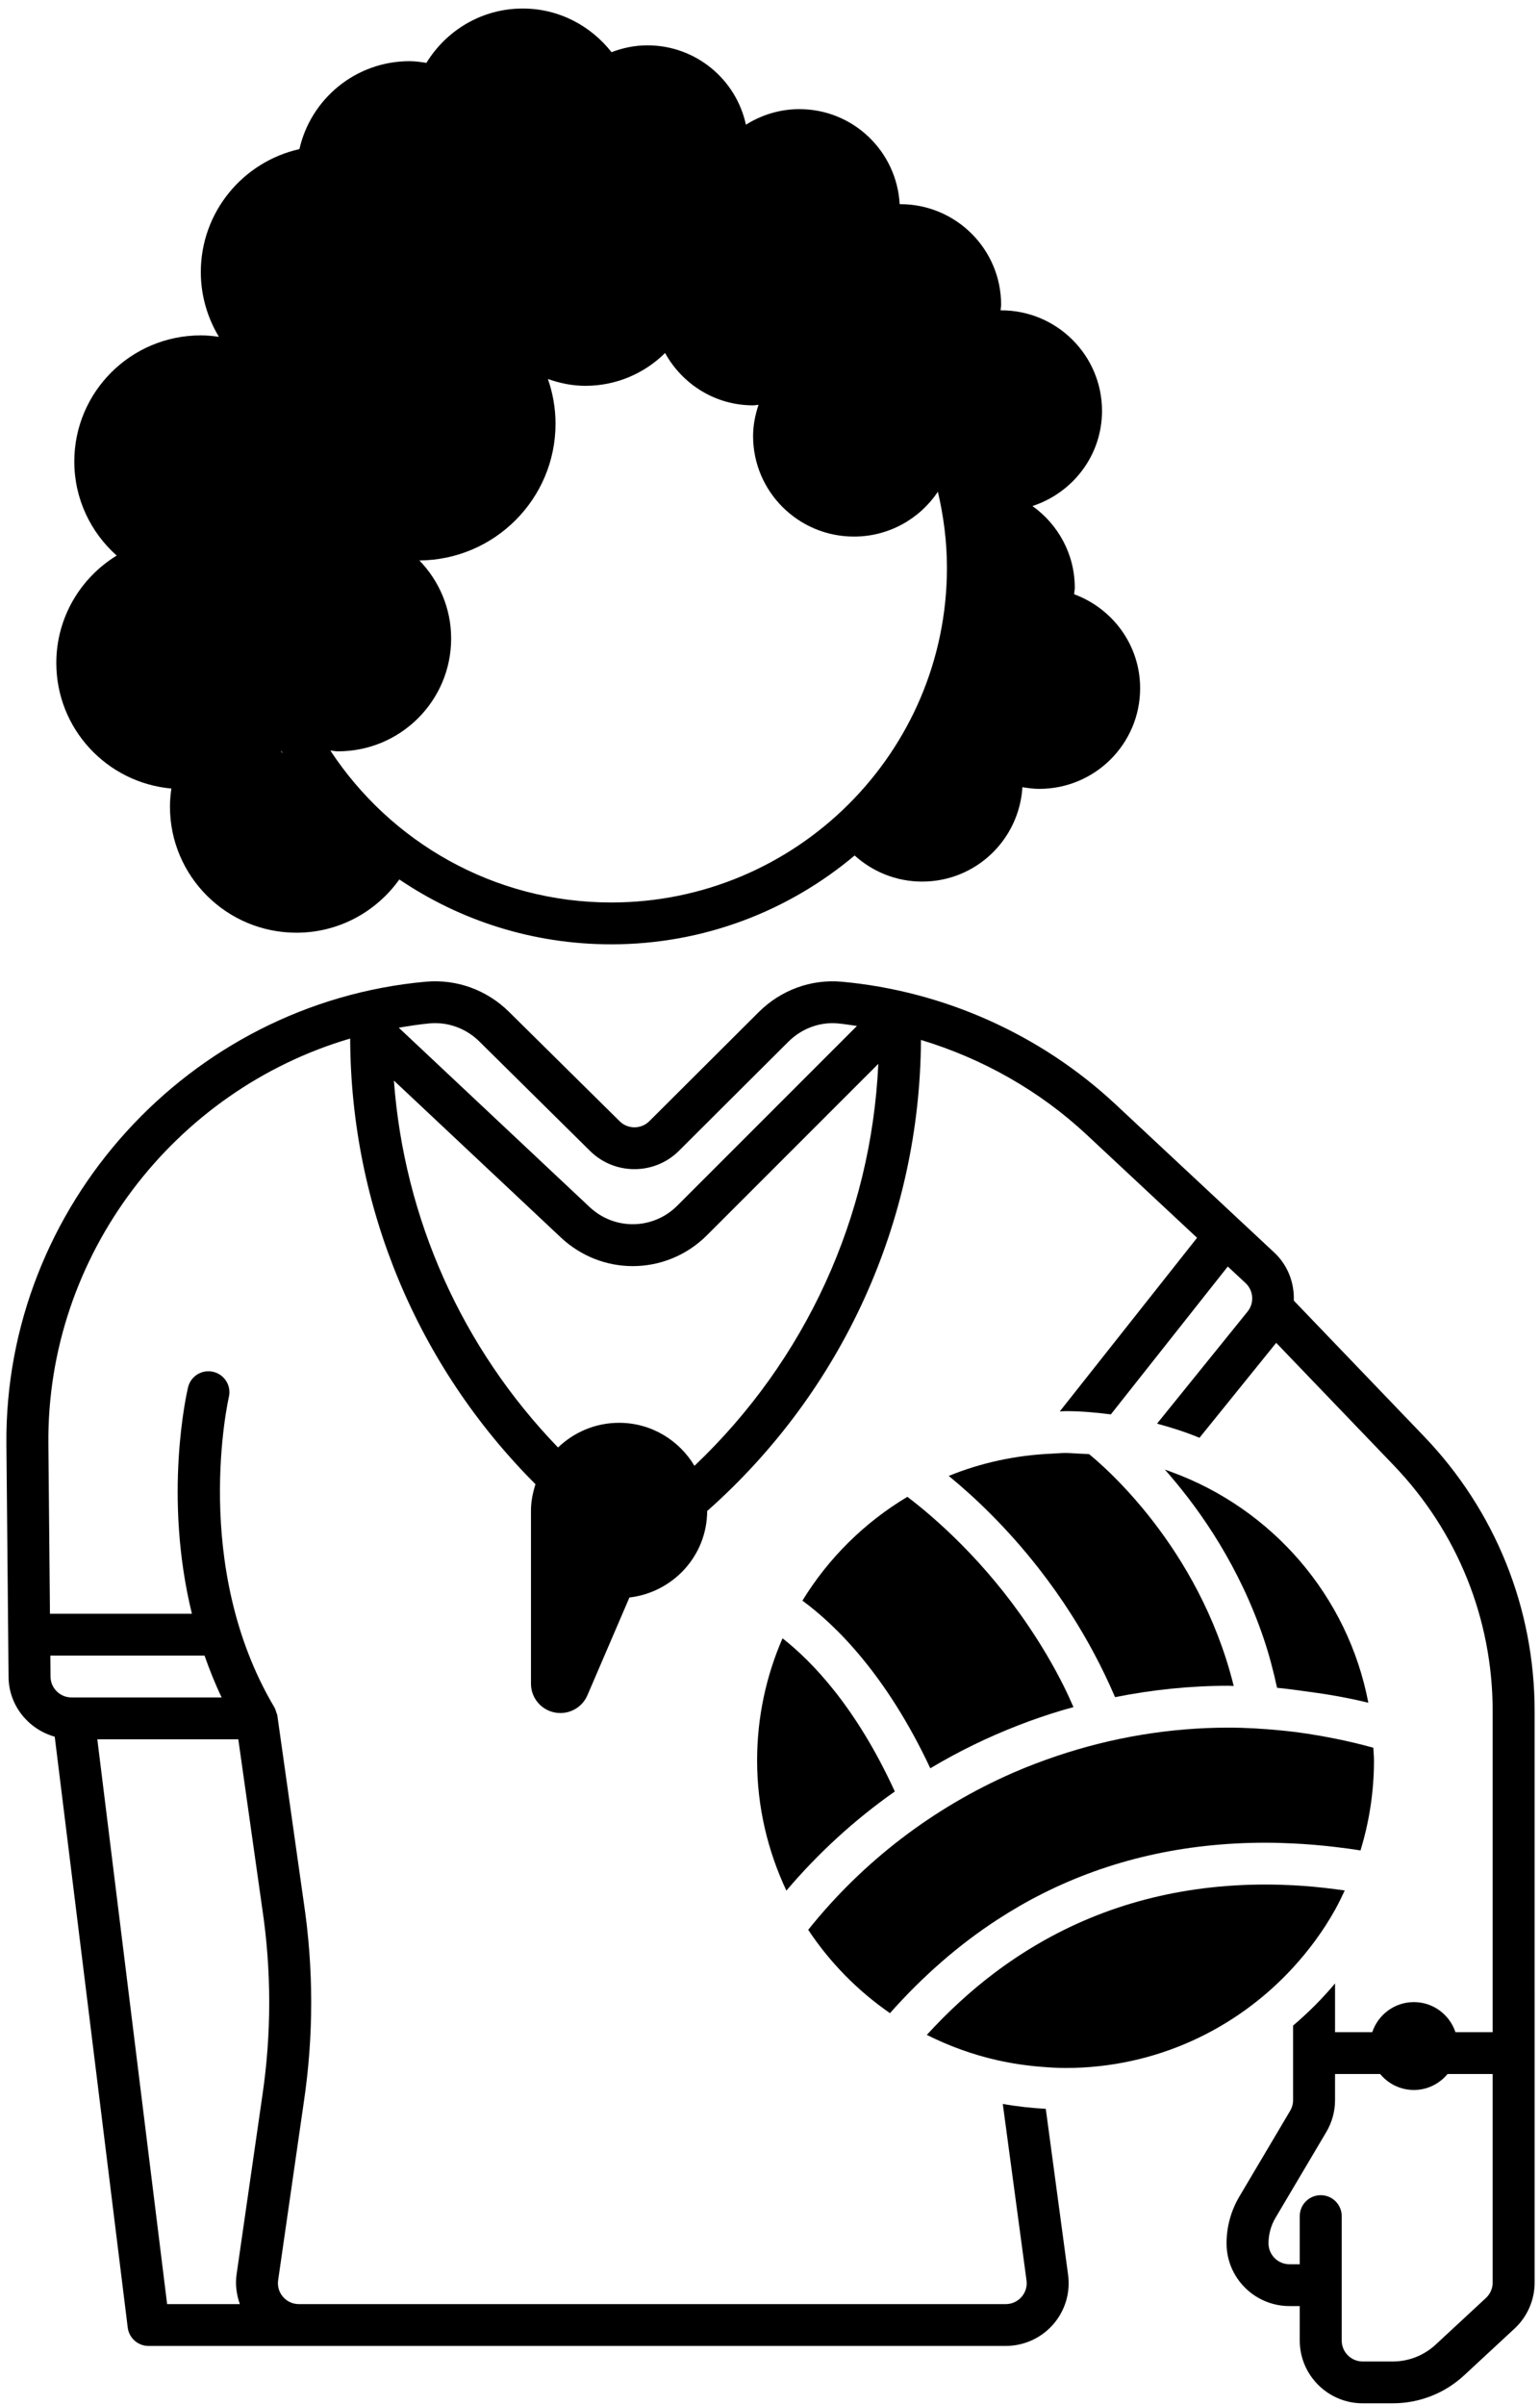
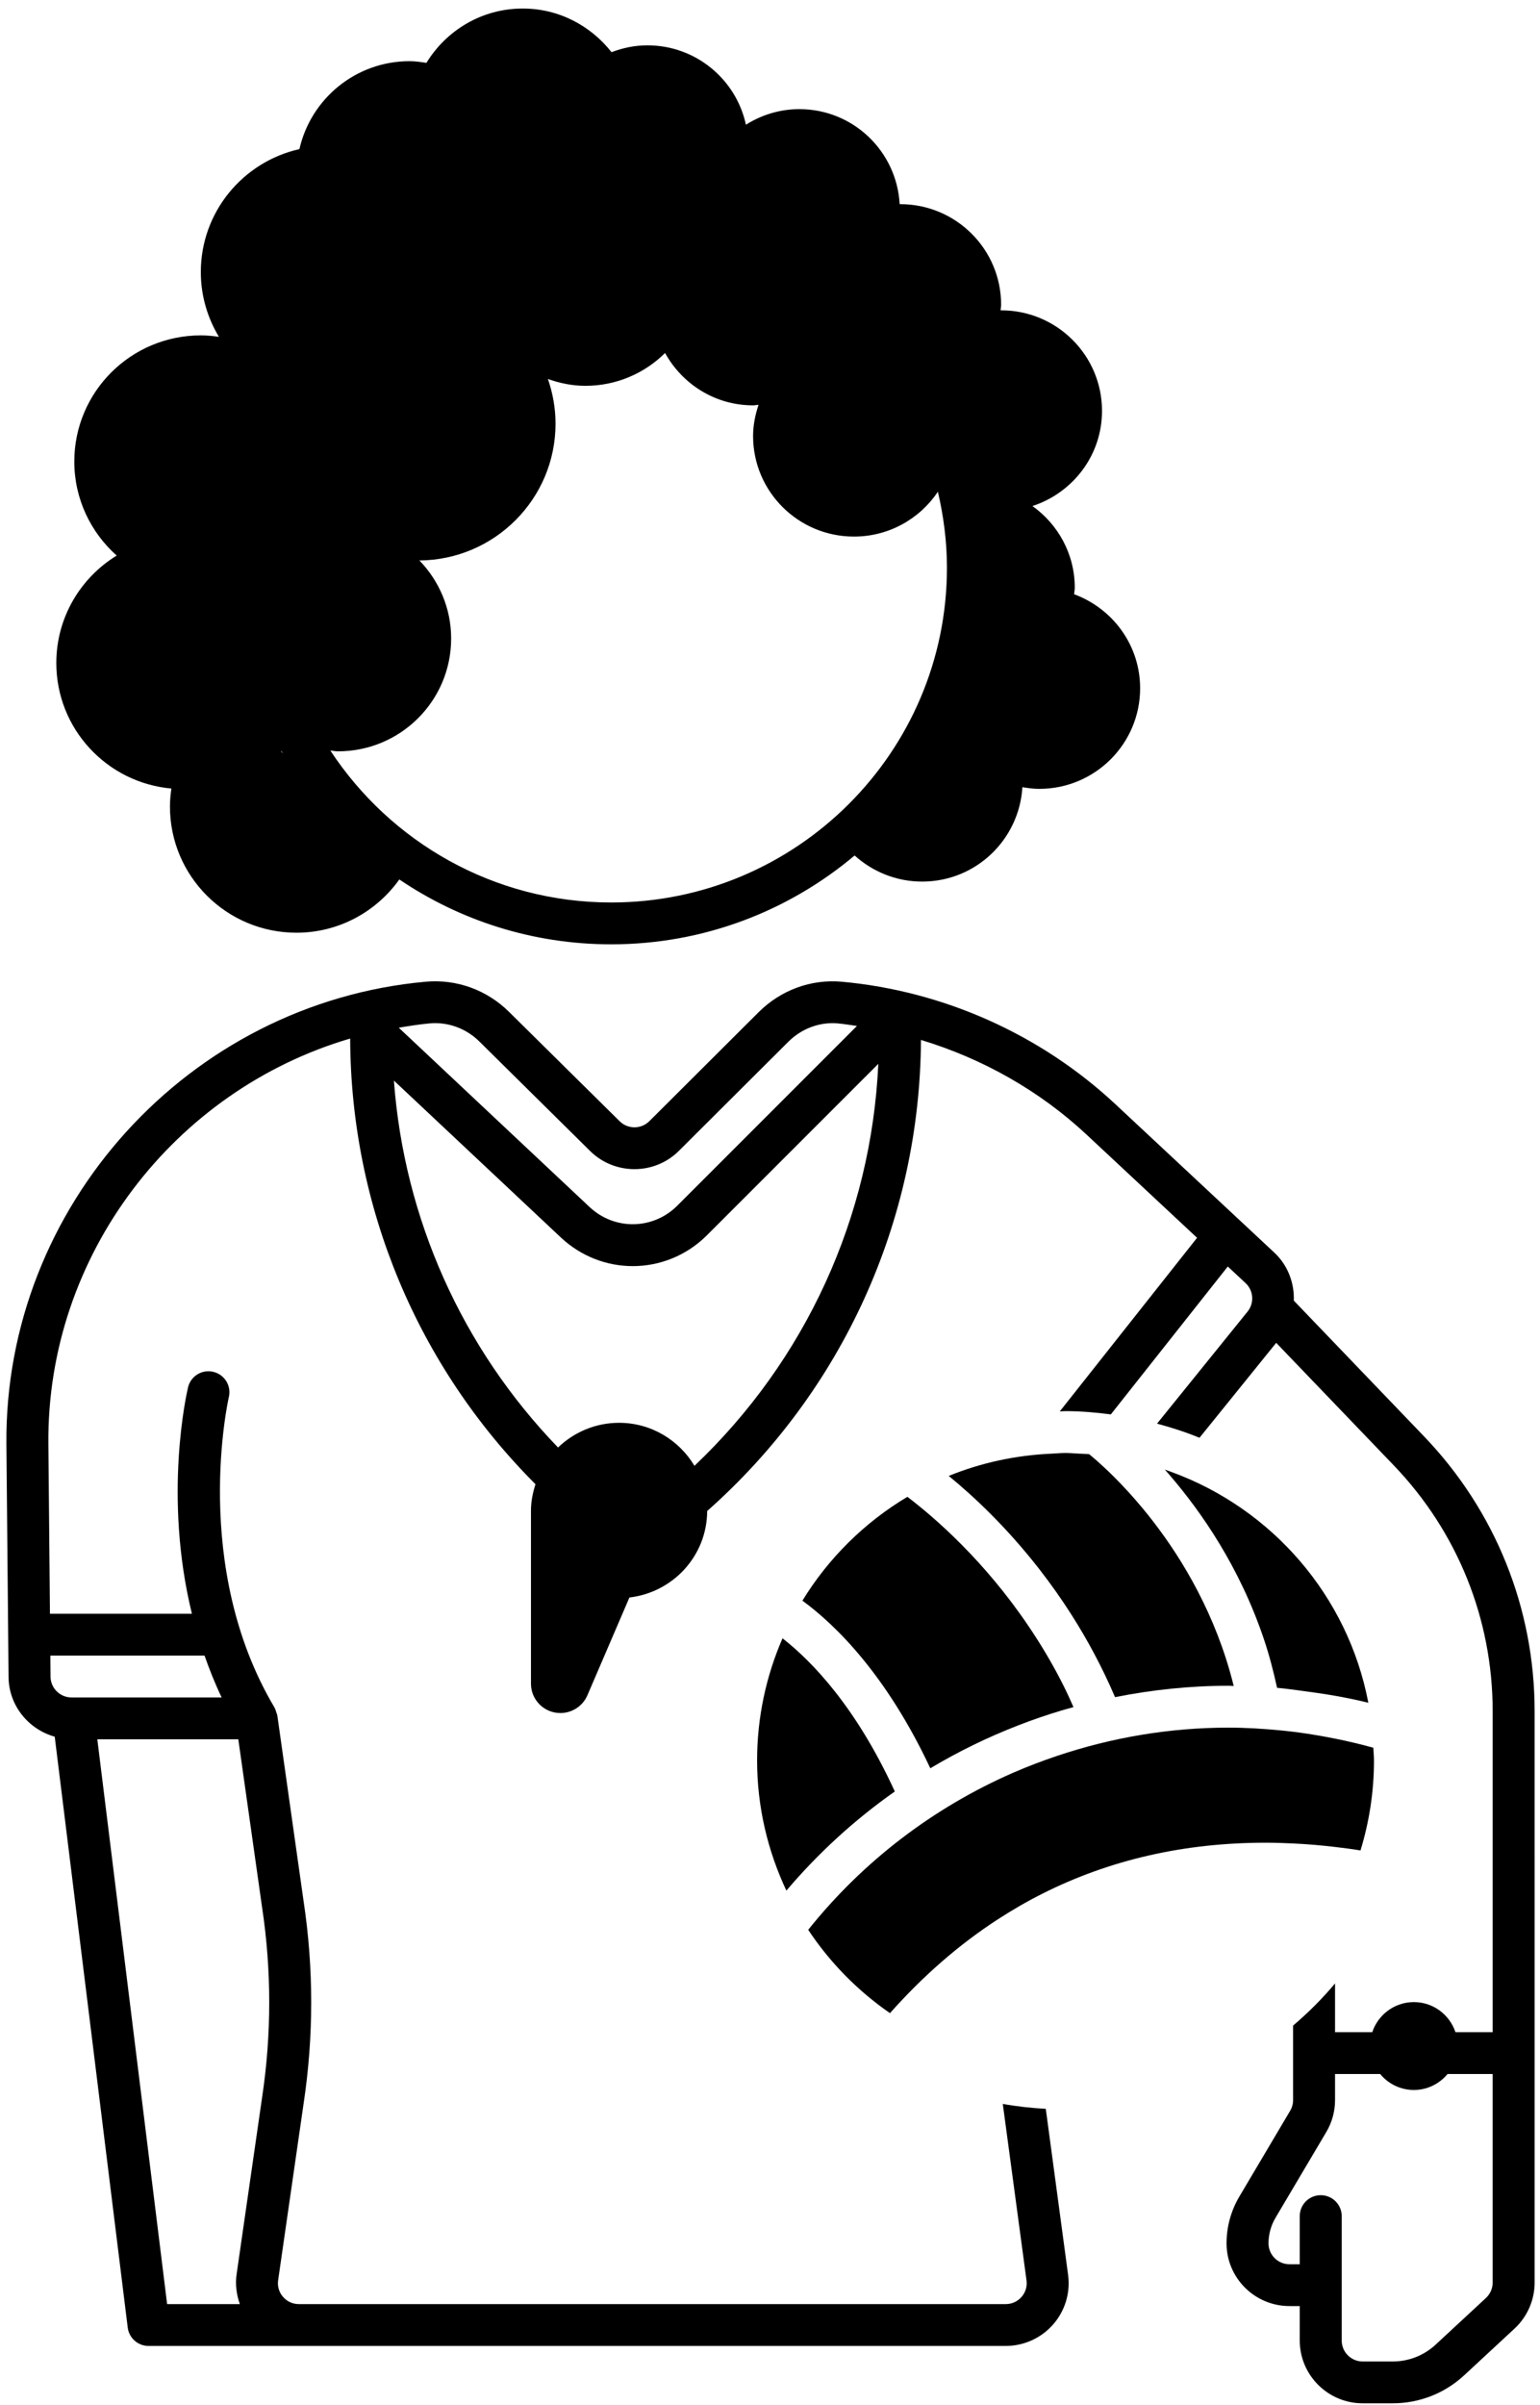
<svg xmlns="http://www.w3.org/2000/svg" width="164" height="256" viewBox="0 0 164 256" fill="none">
  <path d="M5.997 70.562C5.997 77.568 11.382 83.312 18.251 83.927C18.161 84.555 18.099 85.192 18.099 85.845C18.099 93.26 24.131 99.271 31.572 99.271C36.103 99.271 40.084 97.021 42.527 93.603C48.961 97.959 56.727 100.508 65.093 100.508C74.975 100.508 84.01 96.942 91.012 91.052C92.918 92.77 95.431 93.83 98.204 93.83C103.912 93.83 108.534 89.382 108.88 83.782C109.466 83.88 110.058 83.962 110.673 83.962C116.606 83.962 121.416 79.169 121.416 73.256C121.416 68.649 118.482 64.757 114.386 63.246C114.402 63.011 114.457 62.788 114.457 62.549C114.457 58.961 112.67 55.803 109.95 53.86C114.239 52.456 117.357 48.478 117.357 43.734C117.357 37.821 112.547 33.028 106.613 33.028C106.593 33.028 106.573 33.033 106.553 33.034C106.564 32.832 106.613 32.641 106.613 32.436C106.613 26.523 101.803 21.73 95.87 21.73C95.849 21.73 95.831 21.736 95.81 21.736C95.498 16.101 90.858 11.616 85.126 11.616C83.03 11.616 81.089 12.238 79.436 13.273C78.394 8.447 74.097 4.825 68.942 4.825C67.592 4.825 66.313 5.101 65.123 5.554C62.918 2.746 59.524 0.908 55.668 0.908C51.31 0.908 47.527 3.236 45.41 6.691C44.821 6.603 44.233 6.511 43.619 6.511C37.881 6.511 33.099 10.517 31.886 15.87C25.877 17.221 21.386 22.562 21.386 28.957C21.386 31.48 22.098 33.832 23.312 35.849C22.682 35.758 22.043 35.696 21.386 35.696C13.945 35.696 7.913 41.706 7.913 49.122C7.913 53.104 9.663 56.67 12.427 59.13C8.575 61.495 5.997 65.724 5.997 70.563L5.997 70.562ZM35.183 79.885C35.457 79.904 35.716 79.967 35.995 79.967C42.649 79.967 48.044 74.592 48.044 67.96C48.044 64.73 46.749 61.811 44.666 59.653C52.682 59.586 59.16 53.096 59.16 45.092C59.16 43.425 58.865 41.83 58.349 40.339C59.602 40.779 60.93 41.065 62.335 41.065C65.649 41.065 68.647 39.729 70.826 37.572C72.654 40.877 76.143 43.143 80.198 43.143C80.396 43.143 80.582 43.096 80.778 43.085C80.432 44.136 80.198 45.238 80.198 46.404C80.198 52.317 85.009 57.11 90.942 57.11C94.671 57.11 97.952 55.213 99.878 52.338C100.487 54.942 100.843 57.643 100.843 60.429C100.843 80.073 84.805 96.054 65.093 96.054C52.584 96.054 41.573 89.608 35.182 79.885L35.183 79.885ZM29.925 79.967L29.973 79.934C30.023 80.023 30.082 80.107 30.133 80.196L29.925 79.967Z" fill="black" />
  <path d="M151.652 152.878L137.783 138.43C137.847 136.559 137.159 134.674 135.703 133.315L118.775 117.516C110.823 110.097 100.472 105.469 89.627 104.486C86.376 104.198 83.158 105.371 80.796 107.724L69.146 119.334C68.278 120.199 66.865 120.2 65.993 119.341L54.203 107.691C51.846 105.36 48.628 104.194 45.35 104.485C20.078 106.765 0.458 128.383 0.682 153.703L0.912 178.498C0.94 181.526 3.029 184.058 5.828 184.841L13.602 247.731C13.741 248.848 14.693 249.687 15.821 249.687H107.1C109.04 249.687 110.883 248.851 112.157 247.393C113.431 245.935 114.008 244 113.742 242.097L111.369 224.45C109.816 224.363 108.286 224.197 106.79 223.926L109.315 242.699C109.405 243.347 109.218 243.976 108.787 244.469C108.354 244.962 107.756 245.234 107.1 245.234H31.832C31.171 245.234 30.57 244.959 30.138 244.46C29.707 243.962 29.523 243.328 29.624 242.663L32.336 223.86C33.413 216.712 33.408 209.464 32.329 202.34L29.534 182.59V182.586L29.533 182.579C29.517 182.466 29.46 182.373 29.429 182.266C29.394 182.153 29.367 182.036 29.317 181.931C29.294 181.883 29.28 181.832 29.253 181.785C29.248 181.775 29.248 181.763 29.242 181.753C20.277 166.712 24.331 148.864 24.373 148.686C24.654 147.49 23.911 146.29 22.711 146.009C21.506 145.721 20.308 146.466 20.025 147.661C19.879 148.265 17.371 159.25 20.438 171.758H5.32L5.152 153.665C4.974 133.567 18.552 116.038 37.291 110.535C37.355 128.479 44.468 145.405 57.025 157.971C56.74 158.865 56.544 159.798 56.544 160.786V179.202C56.544 180.925 57.946 182.324 59.677 182.324C60.93 182.324 62.063 181.579 62.557 180.431L67.029 170.027C71.675 169.48 75.291 165.595 75.309 160.823C89.712 148.068 97.966 129.97 98.077 110.685C104.62 112.661 110.703 116.085 115.722 120.769L127.48 131.743L112.859 150.222C113.065 150.218 113.267 150.191 113.473 150.191C115.112 150.191 116.715 150.333 118.298 150.538L130.752 134.798L132.649 136.568C133.498 137.36 133.591 138.687 132.862 139.59L123.217 151.522C124.762 151.939 126.279 152.424 127.738 153.028L135.907 142.922L148.423 155.96C155.217 163.038 158.959 172.33 158.959 182.123L158.959 216.29H154.997C154.374 214.435 152.637 213.09 150.567 213.09C148.496 213.09 146.759 214.435 146.136 216.29H142.175V211.1C140.82 212.724 139.316 214.217 137.706 215.591V223.522C137.706 223.919 137.599 224.309 137.395 224.654L131.985 233.783C131.091 235.29 130.619 237.012 130.619 238.763C130.619 242.446 133.626 245.443 137.322 245.443H138.415V249.111C138.415 252.794 141.422 255.791 145.118 255.791H148.316C151.149 255.791 153.852 254.732 155.925 252.81L161.291 247.837C162.649 246.578 163.428 244.795 163.428 242.946L163.427 182.122C163.427 171.176 159.245 160.79 151.652 152.879L151.652 152.878ZM17.797 245.234L10.364 185.118H25.378L27.907 202.985C28.922 209.691 28.926 216.492 27.914 223.215L25.202 242.018C25.037 243.117 25.179 244.214 25.543 245.236L17.797 245.234ZM21.783 176.212C22.305 177.695 22.893 179.183 23.604 180.665H7.615C6.395 180.665 5.392 179.676 5.381 178.459L5.36 176.212H21.783ZM45.752 108.924C45.95 108.905 46.146 108.897 46.343 108.897C48.088 108.897 49.779 109.593 51.054 110.855L62.844 122.506C65.458 125.087 69.701 125.08 72.303 122.485L83.954 110.876C85.376 109.462 87.3 108.753 89.221 108.924C89.905 108.987 90.581 109.103 91.26 109.196L72.13 128.321C69.549 130.9 65.445 130.963 62.785 128.466L42.467 109.383C43.554 109.2 44.642 109.024 45.752 108.923L45.752 108.924ZM73.957 156.013C72.318 153.282 69.352 151.434 65.927 151.434C63.399 151.434 61.115 152.442 59.427 154.062C49.206 143.477 43.039 129.727 41.947 115.009L59.721 131.703C61.893 133.742 64.641 134.757 67.387 134.757C70.246 134.757 73.102 133.656 75.296 131.462L93.535 113.228C92.784 129.546 85.789 144.785 73.957 156.011L73.957 156.013ZM158.958 242.947C158.958 243.565 158.698 244.158 158.246 244.578L152.881 249.551C151.637 250.704 150.016 251.34 148.316 251.34H145.118C143.886 251.34 142.884 250.34 142.884 249.113V235.867C142.884 234.638 141.883 233.64 140.649 233.64C139.416 233.64 138.415 234.638 138.415 235.867V240.992H137.322C136.09 240.992 135.088 239.992 135.088 238.765C135.088 237.81 135.346 236.87 135.832 236.048L141.24 226.921C141.851 225.894 142.174 224.718 142.174 223.523V220.744H146.975C147.836 221.774 149.116 222.443 150.566 222.443C152.017 222.443 153.297 221.774 154.157 220.744H158.958L158.958 242.947Z" fill="black" />
  <path d="M80.626 187.373C80.626 192.33 81.765 197.013 83.744 201.224C87.159 197.201 91.039 193.661 95.292 190.673C91.176 181.686 86.467 176.817 83.333 174.371C81.599 178.358 80.626 182.751 80.626 187.373Z" fill="black" />
  <path d="M85.452 170.361C89.044 172.998 94.418 178.293 99.072 188.204C102.047 186.423 105.17 184.905 108.404 183.646C109.935 183.05 111.491 182.518 113.068 182.045C113.482 181.92 113.901 181.811 114.318 181.695C113.996 180.97 113.674 180.246 113.33 179.555C112.153 177.187 110.859 175.037 109.522 173.058C104.843 166.134 99.606 161.571 96.63 159.311C92.063 162.04 88.226 165.833 85.452 170.361L85.452 170.361Z" fill="black" />
  <path d="M94.775 214.266C98.298 210.302 102.116 206.975 106.225 204.306C107.78 203.295 109.373 202.372 111.01 201.55C118.175 197.943 126.115 196.125 134.784 196.125C135.76 196.125 136.734 196.158 137.708 196.205C139.204 196.275 140.694 196.401 142.177 196.578C143.082 196.685 143.987 196.8 144.884 196.948C145.812 193.919 146.32 190.706 146.32 187.375C146.32 186.916 146.269 186.471 146.251 186.017C144.898 185.641 143.533 185.318 142.157 185.042C140.252 184.66 138.33 184.358 136.388 184.172C134.545 183.995 132.693 183.877 130.826 183.877C124.53 183.877 118.374 184.934 112.559 186.889C110.971 187.424 109.407 188.018 107.875 188.686C99.442 192.371 91.93 198.065 86.069 205.396C88.378 208.877 91.337 211.887 94.775 214.266Z" fill="black" />
-   <path d="M110.799 219.969C111.682 220.04 112.569 220.103 113.472 220.103C123.081 220.103 131.699 215.965 137.705 209.411C139.417 207.543 140.929 205.493 142.174 203.267C142.547 202.598 142.879 201.906 143.206 201.209C142.862 201.159 142.519 201.112 142.174 201.068C140.692 200.878 139.202 200.73 137.705 200.655C136.732 200.606 135.757 200.576 134.781 200.576C125.827 200.576 117.714 202.704 110.504 206.918C108.916 207.847 107.371 208.877 105.873 210.007C103.352 211.908 100.964 214.107 98.7 216.578C101.063 217.767 103.582 218.685 106.23 219.279C107.717 219.612 109.241 219.843 110.798 219.969L110.799 219.969Z" fill="black" />
  <path d="M136 179.641C136.943 179.719 137.874 179.862 138.808 179.983C141.135 180.282 143.446 180.667 145.719 181.23C143.549 169.854 135.471 160.592 124.785 156.679C124.539 156.589 124.295 156.495 124.046 156.41C124.209 156.594 124.375 156.786 124.543 156.979C127.922 160.898 132 166.76 134.586 174.429C135.144 176.077 135.606 177.83 136 179.642L136 179.641Z" fill="black" />
  <path d="M118.747 157.301C118.709 157.262 118.672 157.225 118.634 157.187C117.102 155.661 116.054 154.829 116.017 154.802C116.005 154.793 116.001 154.779 115.989 154.77C115.613 154.741 115.234 154.728 114.855 154.712C114.392 154.693 113.938 154.643 113.47 154.643C112.982 154.643 112.509 154.695 112.026 154.715C108.152 154.883 104.447 155.694 101.034 157.087C103.701 159.268 107.207 162.552 110.686 167.018C111.853 168.518 113.014 170.145 114.137 171.911C115.797 174.523 117.37 177.424 118.745 180.633C122.687 179.847 126.726 179.422 130.823 179.422C131.01 179.422 131.195 179.443 131.383 179.445C131.131 178.428 130.85 177.441 130.541 176.481C128.319 169.599 124.736 164.206 121.676 160.524C120.601 159.23 119.607 158.163 118.747 157.301Z" fill="black" />
</svg>